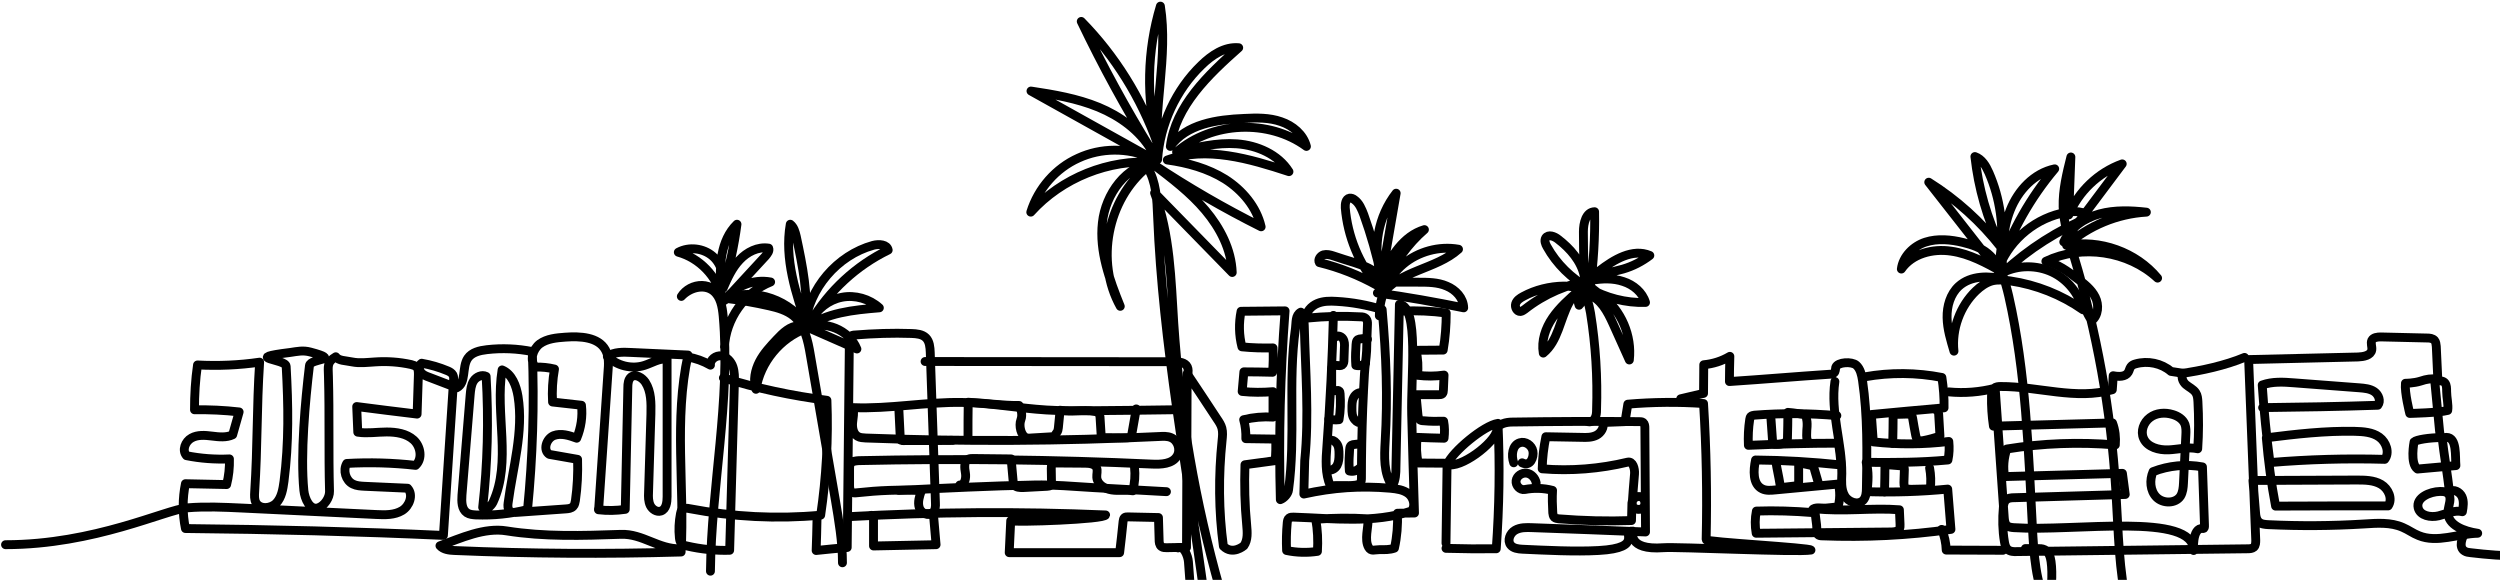
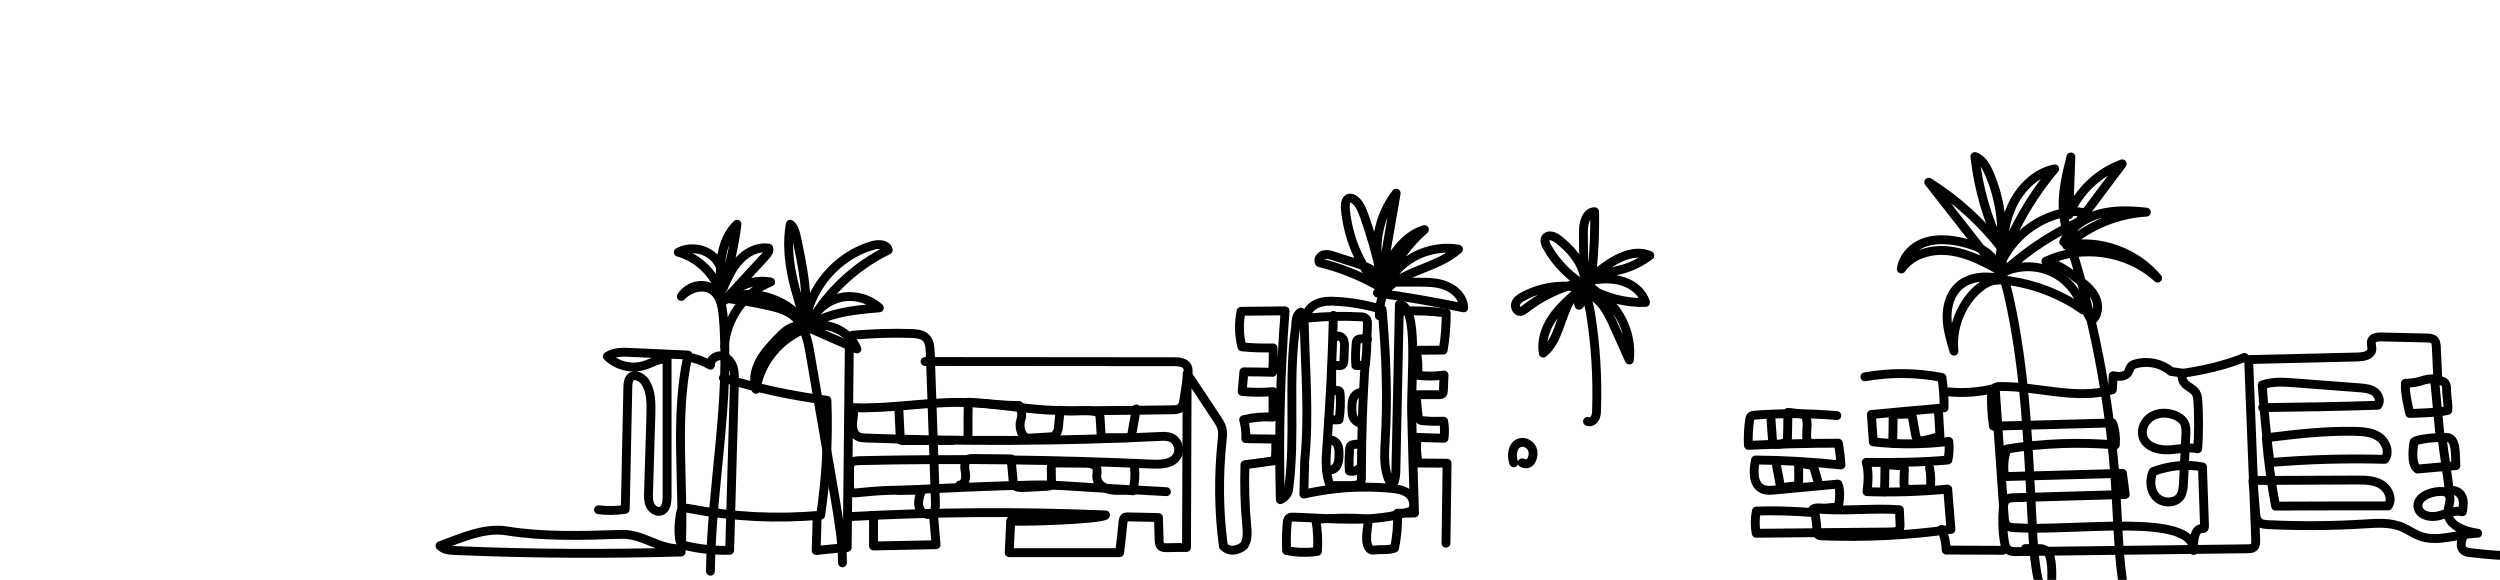
<svg xmlns="http://www.w3.org/2000/svg" width="845" height="196" viewBox="0 0 845 196" fill="none">
-   <path d="M1.871 184.105C31.909 184.105 56.114 172.231 63.332 171.649C69.456 171.139 75.581 171.43 81.778 171.721C96.942 172.45 112.034 173.178 127.199 173.907C130.188 174.052 133.323 174.125 135.875 172.596C138.427 171.066 139.812 167.205 137.771 165.02C132.886 164.801 128.074 164.583 123.189 164.364C121.877 164.291 120.492 164.219 119.325 163.636C116.846 162.47 115.825 158.974 117.211 156.643C124.939 156.206 132.74 156.424 140.468 157.299C142.874 155.113 142.218 150.888 139.812 148.703C137.406 146.518 133.907 146.008 130.699 146.008C127.491 146.008 124.137 146.591 120.929 146.081C120.783 143.167 120.71 140.253 120.564 137.412C127.345 138.287 134.198 139.161 140.979 139.962C141.124 135.518 141.27 131.075 141.416 126.632C141.416 125.757 141.416 124.811 140.906 124.155C140.395 123.572 139.666 123.427 138.937 123.208C134.927 122.334 130.771 122.042 126.689 122.334C124.137 122.48 121.585 122.844 119.033 122.334C116.555 121.824 114.513 121.97 113.492 120.586C110.43 122.407 110.941 123.718 111.014 127.287C111.378 140.18 111.014 153.146 111.378 166.04C111.451 168.225 109.628 170.993 107.514 171.649C104.744 172.523 102.994 168.662 102.702 165.748C101.536 153.656 103.14 135.664 104.598 123.572C104.889 121.023 115.825 121.897 104.889 118.983C102.411 118.327 100.588 118.765 98.109 119.129C81.559 121.168 96.578 121.241 96.724 123.791C97.453 137.048 97.672 149.577 95.995 162.689C95.63 165.311 95.193 168.152 93.37 170.046C91.547 171.94 87.829 172.231 86.517 169.9C85.933 168.808 86.006 167.497 86.079 166.258C87.1 150.67 86.736 137.995 87.756 122.407C80.83 123.427 73.758 123.718 66.759 123.354C66.03 128.38 65.738 133.479 65.738 138.505C70.769 138.432 75.799 138.651 80.83 139.233C80.101 141.783 79.372 144.405 78.643 146.955C76.528 147.975 73.977 147.683 71.644 147.392C69.311 147.101 66.759 146.882 64.718 148.047C62.603 149.213 61.437 152.2 63.041 154.021C67.78 154.968 72.664 155.332 77.549 155.113C77.622 158.027 77.33 160.941 76.601 163.782C71.935 163.709 67.342 163.563 62.676 163.49C61.655 168.444 61.655 173.615 62.676 178.642C91.766 178.933 120.783 179.661 149.873 180.973C151.04 163.563 152.133 146.154 153.3 128.671C153.373 128.016 153.373 127.287 153.081 126.704C152.717 126.049 151.988 125.612 151.258 125.32C148.488 124.155 145.499 123.281 142.51 122.771C141.562 123.354 141.562 124.883 142.218 125.757C142.874 126.704 144.041 127.142 145.061 127.506C148.196 128.671 151.258 129.91 154.393 131.075C157.674 129.4 156.07 124.155 158.112 121.096C159.497 119.056 162.122 118.473 164.6 118.182C169.704 117.599 174.88 117.818 179.911 118.837C180.64 136.684 180.057 154.531 178.307 172.231C172.62 173.688 166.715 174.271 160.882 174.052C159.789 173.98 158.695 173.907 157.82 173.324C155.997 172.086 155.997 169.536 156.143 167.351C157.091 156.06 157.966 144.77 158.914 133.479C159.06 131.876 159.205 130.128 160.08 128.744C160.955 127.36 162.851 126.486 164.309 127.214C165.184 142.002 164.819 156.789 163.142 171.503C164.163 172.668 165.986 171.139 166.642 169.755C172.985 156.06 167.298 139.889 169.704 125.029C173.058 126.413 174.516 130.419 175.099 133.989C176.995 145.935 173.349 157.954 171.745 169.973C171.6 170.92 171.6 172.013 172.256 172.668C172.912 173.324 173.933 173.251 174.807 173.178C180.276 172.814 185.744 172.377 191.212 172.013C192.159 171.94 193.107 171.867 193.763 171.139C194.274 170.629 194.347 169.828 194.492 169.172C195.149 164.583 195.367 159.921 195.222 155.259C192.014 154.676 188.806 154.166 185.671 153.584C183.411 152.127 184.65 148.266 187.129 147.246C189.608 146.299 192.378 147.173 194.93 148.12C196.388 144.624 196.971 140.763 196.534 136.975C193.253 136.611 190.045 136.247 186.764 135.883C186.546 132.168 186.764 128.453 187.42 124.738C185.306 124.228 183.192 124.009 181.005 124.082C178.89 121.897 180.057 118.036 182.463 116.215C184.869 114.467 188.077 114.175 191.066 113.957C196.096 113.593 202.221 113.884 204.627 118.255C205.866 120.44 205.72 123.135 205.501 125.685C204.481 141.055 203.387 156.497 202.366 171.867" stroke="black" stroke-width="3" stroke-miterlimit="10" stroke-linecap="round" stroke-linejoin="round" />
  <path d="M202.293 172.304C205.283 172.669 208.345 172.596 211.334 172.159C211.626 158.391 211.917 144.697 212.209 130.929C212.209 129.691 212.355 128.234 213.302 127.433C214.833 126.268 217.021 127.579 218.114 129.181C220.156 132.313 220.083 136.247 220.01 139.962C219.718 148.776 219.5 157.663 219.208 166.477C219.135 167.934 219.135 169.463 219.791 170.847C220.447 172.159 221.978 173.178 223.364 172.741C225.186 172.159 225.478 169.755 225.478 167.861C225.478 152.345 225.478 136.903 225.478 121.387C222.853 121.023 220.374 122.698 217.823 123.499C213.521 124.883 208.491 123.645 205.283 120.44C207.616 118.91 210.532 118.983 213.302 119.129C219.718 119.42 226.134 119.712 232.55 120.003C227.738 141.71 231.456 164.364 230.217 186.582C204.699 187.31 179.109 187.164 153.591 186.072C151.842 185.999 149.873 185.78 148.707 184.469C155.851 181.847 163.725 178.205 171.235 179.443C183.994 181.483 196.971 181.046 209.803 180.608C217.239 180.317 222.562 185.707 229.998 185.489" stroke="black" stroke-width="3" stroke-miterlimit="10" stroke-linecap="round" stroke-linejoin="round" />
  <path d="M232.404 120.659C235.102 121.096 237.726 122.043 240.132 123.427C239.914 121.606 241.955 120.003 243.851 120.294C245.673 120.586 247.131 122.188 247.715 123.937C248.298 125.685 248.298 127.579 248.225 129.473C247.715 148.339 247.131 167.133 246.621 185.999C241.809 186.145 236.924 185.635 232.185 184.542C231.456 184.396 230.727 184.178 230.29 183.668C229.852 183.158 229.707 182.43 229.634 181.774C229.342 179.079 229.488 176.311 229.998 173.616C230.071 173.179 230.217 172.669 230.509 172.304C231.165 171.649 232.258 171.722 233.133 171.94C247.642 174.708 262.588 175.509 277.388 174.125C279.284 161.305 280.013 148.266 279.502 135.3C267.618 133.77 255.953 131.294 244.507 127.724" stroke="black" stroke-width="3" stroke-miterlimit="10" stroke-linecap="round" stroke-linejoin="round" />
  <path d="M276.149 175.509C276.076 179.006 276.003 182.502 275.857 186.072C279.356 185.707 282.856 185.343 286.356 185.052C286.574 161.742 286.866 138.505 287.085 115.195C287.085 114.685 287.085 114.176 287.376 113.811C287.741 113.374 288.397 113.229 288.98 113.229C295.323 112.719 301.739 112.5 308.082 112.719C309.832 112.791 311.727 112.937 312.967 114.176C314.206 115.414 314.352 117.381 314.425 119.129C315.008 136.028 315.591 152.928 316.175 169.9C316.248 171.139 316.175 172.45 315.3 173.324C313.915 174.708 311.29 173.47 310.707 171.576C310.123 169.682 310.78 167.715 311.436 165.821C304.218 165.457 296.927 165.748 289.709 166.55C289.053 166.623 288.397 166.695 287.887 166.331C287.23 165.821 287.158 164.874 287.158 164.073C287.158 162.179 287.158 160.358 287.158 158.464C287.158 157.881 287.158 157.299 287.449 156.789C287.96 155.842 289.272 155.769 290.293 155.696C323.32 154.968 356.347 155.332 389.301 156.862C392.436 157.007 396.227 156.862 397.831 154.166C399.143 152.054 398.123 148.849 395.79 147.902C394.55 147.392 393.165 147.465 391.852 147.538C358.825 149.14 325.726 149.286 292.626 148.048C291.678 147.975 290.657 147.975 289.855 147.465C288.397 146.591 288.032 144.551 288.178 142.876C288.324 141.2 288.762 139.452 288.324 137.777C300.645 138.287 312.967 135.81 325.288 136.028C334.839 136.174 344.244 137.995 353.722 138.578C359.482 138.942 365.168 138.869 370.928 138.796C379.385 138.724 387.843 138.651 396.3 138.505C397.321 138.505 398.414 138.432 399.143 137.777C399.799 137.121 400.018 136.174 400.164 135.227C400.601 132.313 401.039 129.473 401.476 126.559C401.622 125.685 401.695 124.811 401.33 124.009C400.601 122.48 398.56 122.261 396.883 122.261C368.814 122.261 340.744 122.188 312.675 122.188" stroke="black" stroke-width="3" stroke-miterlimit="10" stroke-linecap="round" stroke-linejoin="round" />
  <path d="M450.689 106.6C450.324 121.314 449.595 136.029 448.501 150.743C448.137 155.332 447.845 160.067 449.668 164.292C452.438 163.855 455.282 164.365 458.052 164C458.636 163.928 459.219 163.782 459.656 163.418C460.167 162.908 460.167 162.106 460.167 161.378C460.167 153.584 460.312 145.862 460.604 138.068C460.75 134.135 460.969 130.274 461.187 126.34C461.333 123.791 461.771 121.241 461.916 118.619C461.989 115.56 462.062 112.573 462.208 109.514C462.281 108.203 461.771 107.256 460.385 107.11C453.459 106.746 448.356 106.891 441.429 107.547C441.429 105.362 443.179 103.468 445.221 102.594C447.262 101.72 449.522 101.72 451.782 101.865C457.032 102.157 462.208 103.104 467.166 104.633C468.551 120.295 469.061 134.28 468.186 149.14C467.895 154.312 467.603 159.994 470.592 164.292C471.759 162.325 471.832 159.994 471.832 157.736C472.196 139.452 472.634 121.169 472.998 102.885C479.779 103.468 476.789 127.725 477.154 140.326C477.446 151.326 477.737 162.398 478.102 173.397C476.206 173.397 474.238 173.47 472.342 173.47C472.488 177.403 472.196 181.41 471.321 185.271C469.717 185.853 468.041 185.78 466.291 185.78C464.541 185.78 463.447 186.509 462.573 184.979C461.114 182.357 462.5 178.35 462.427 175.364C456.521 175 450.616 175.072 444.71 175.51C445.366 179.079 445.512 182.721 445.293 186.363C441.867 186.873 438.294 186.8 434.868 186.072C434.722 182.94 434.795 179.807 435.086 176.675C435.159 176.092 435.232 175.437 435.743 175.072C436.107 174.781 436.69 174.781 437.201 174.781C450.543 175.218 464.322 176.966 477.008 172.742C478.539 171.139 477.81 168.298 476.133 166.914C474.383 165.53 472.123 165.239 469.863 165.02C459.802 164.146 450.543 164.802 440.7 166.987L440.992 155.696C442.523 140.545 441.211 125.321 440.846 110.096C440.773 108.494 440.7 106.746 439.68 105.507C437.784 106.527 438.149 108.931 437.857 111.043C435.305 129.109 438.003 147.538 435.524 165.603C435.378 166.914 433.993 168.444 432.753 168.881C432.17 147.611 432.753 126.268 434.357 105.07C429.4 105.143 424.442 105.143 419.484 105.216C418.682 109.15 418.755 113.302 419.776 117.235C423.275 117.599 426.775 117.672 430.275 117.599C430.42 120.367 430.347 123.135 430.129 125.831C426.921 125.758 423.713 125.685 420.432 125.685C420.213 127.87 420.068 130.128 419.849 132.314C423.275 132.678 426.775 132.678 430.275 132.386C430.275 135.227 430.275 138.141 430.275 140.982C426.994 140.763 423.567 141.055 420.359 141.856C420.942 143.968 421.161 146.081 421.088 148.266C424.442 148.339 427.796 148.339 431.149 148.412C431.295 150.816 431.222 153.292 431.004 155.696C427.577 156.133 424.223 156.643 420.797 157.08C420.578 163.855 420.724 170.702 421.38 177.476C421.599 179.88 421.817 182.502 420.432 184.469C420.432 184.469 416.641 187.747 413.506 184.615C411.902 172.742 411.829 160.722 413.068 148.849C413.214 147.465 413.36 146.081 412.996 144.697C412.704 143.604 412.048 142.584 411.392 141.638C408.038 136.539 404.684 131.439 401.257 126.34C401.185 145.935 401.112 165.457 401.039 185.052C398.779 185.052 396.591 185.052 394.331 185.125C393.748 185.125 393.092 185.125 392.581 184.761C391.852 184.251 391.78 183.231 391.78 182.43C391.707 179.953 391.634 177.476 391.561 174.927C388.134 174.854 384.708 174.781 381.281 174.708C380.843 174.708 380.406 174.708 380.114 174.927C379.75 175.218 379.677 175.728 379.604 176.238C379.239 179.734 378.875 183.304 378.437 186.8C375.521 186.8 344.025 186.8 341.109 186.8C341.255 183.231 341.473 179.589 341.619 176.019C343.077 176.602 373.48 175.582 373.698 174.053C344.754 172.814 315.737 173.033 286.793 174.635" stroke="black" stroke-width="3" stroke-miterlimit="10" stroke-linecap="round" stroke-linejoin="round" />
  <path d="M474.019 105.143C478.977 104.924 483.934 105.143 488.819 105.799C488.819 109.951 488.528 114.176 487.798 118.328C484.736 118.328 481.674 118.4 478.612 118.4C479.268 121.168 479.414 124.009 479.123 126.85C482.112 127.214 485.101 127.214 488.09 126.777C488.017 128.453 487.944 130.201 487.871 131.876C487.871 132.313 487.799 132.823 487.507 133.115C487.215 133.406 486.705 133.406 486.267 133.406C483.716 133.406 481.164 133.406 478.612 133.406C478.831 135.664 479.05 137.995 479.268 140.253C479.341 140.763 479.414 141.346 479.706 141.71C480.07 142.147 480.654 142.22 481.237 142.22C483.497 142.439 485.684 142.439 487.944 142.366C488.309 144.26 488.309 146.226 488.09 148.12C485.101 148.048 482.039 147.975 479.05 147.829C478.612 150.743 478.758 153.656 479.341 156.497C482.622 156.497 485.903 156.57 489.111 156.57C488.965 165.603 488.892 174.562 488.746 183.595" stroke="black" stroke-width="3" stroke-miterlimit="10" stroke-linecap="round" stroke-linejoin="round" />
-   <path d="M488.747 185.343C494.433 185.489 500.047 185.562 505.734 185.489C506.755 171.358 506.973 157.226 506.317 143.094C501.651 143.75 490.934 152.637 489.184 156.935C493.413 158.61 505.297 149.796 505.953 145.353C506.244 143.24 509.088 142.657 511.202 142.657C525.492 142.439 539.709 142.366 553.999 142.512C554.509 142.512 555.019 142.512 555.384 142.803C555.894 143.24 555.967 143.969 555.967 144.624C556.04 156.352 556.113 168.08 556.186 179.807C543.427 179.297 530.668 178.788 517.91 178.351C515.941 178.278 513.827 178.205 512.077 179.225C510.327 180.244 509.379 182.721 510.619 184.251C511.494 185.343 513.098 185.562 514.556 185.635C522.357 185.999 532.491 186.509 540.292 186.072C556.477 185.198 547.218 179.225 551.957 179.516C551.957 179.516 549.77 186.072 562.237 185.125C567.049 184.761 607.367 186.727 612.106 185.926C612.106 185.125 576.6 183.231 576.673 182.43C577.037 167.06 576.746 151.69 575.798 136.393C567.268 135.81 558.665 135.883 550.207 136.611C549.916 138.578 549.551 140.545 549.26 142.512C546.781 142.585 544.229 142.73 541.75 142.803C542.333 144.406 541.167 146.3 539.636 147.101C538.105 147.902 536.282 147.902 534.532 147.829C530.522 147.756 526.513 147.684 522.503 147.611C521.774 151.18 521.336 154.822 521.263 158.464C530.96 159.266 540.729 158.464 550.135 156.206C551.884 155.769 552.613 158.392 552.468 160.213C552.176 163.709 551.884 167.133 551.666 170.629C552.03 172.086 554.071 172.669 555.238 171.722C556.405 170.775 556.113 168.662 554.801 168.007C553.488 167.351 551.666 168.444 551.593 169.974C551.52 171.94 551.52 173.98 551.447 175.947C543.281 176.238 535.043 176.02 526.877 175.364C526.367 175.291 525.711 175.218 525.346 174.854C524.981 174.49 524.909 173.834 524.836 173.324C524.69 170.775 524.617 168.298 524.763 165.749C521.701 164.947 518.42 164.875 515.358 165.457C513.754 165.749 512.223 164.073 512.441 162.471C512.66 160.868 514.41 159.703 516.014 159.921C517.618 160.14 518.93 161.597 519.222 163.199" stroke="black" stroke-width="3" stroke-miterlimit="10" stroke-linecap="round" stroke-linejoin="round" />
-   <path d="M568.07 134.79C570.621 134.208 573.246 133.552 575.798 132.969C575.798 129.764 575.871 126.486 575.871 123.281C579.006 122.99 581.995 122.043 584.692 120.44C584.62 123.281 584.547 126.122 584.547 128.963C596.649 128.162 606.565 127.287 618.594 126.486C619.105 126.486 619.615 126.413 619.907 126.049C620.417 125.612 620.344 124.811 620.49 124.155C621.073 122.334 625.958 122.116 627.416 123.427C628.801 124.665 629.239 126.705 629.53 128.599C631.28 140.618 631.061 152.855 630.843 165.02C630.843 166.477 630.697 168.08 629.749 169.099C627.999 170.92 624.646 169.682 623.479 167.497C622.24 165.312 622.458 162.616 622.531 160.067C622.604 149.65 618.667 139.307 620.198 128.963" stroke="black" stroke-width="3" stroke-miterlimit="10" stroke-linecap="round" stroke-linejoin="round" />
  <path d="M630.332 127.36C638.935 125.831 647.757 125.903 656.36 127.579C656.871 131.002 657.162 134.426 657.089 137.85C648.924 138.578 640.685 139.307 632.52 140.108C632.738 143.167 632.957 146.227 633.176 149.359C641.633 150.306 650.236 150.233 658.693 149.213C658.912 151.326 658.839 153.438 658.402 155.478C648.997 156.352 640.175 156.352 630.77 156.279C631.718 159.338 631.426 162.981 631.061 166.186C640.175 166.477 649.288 166.186 658.329 165.312C658.693 169.828 659.058 174.417 659.422 178.933C644.987 180.973 630.405 181.701 615.824 181.118C615.313 181.118 614.803 181.046 614.439 180.681C614.074 180.317 614.074 179.807 614.074 179.297C614.147 176.602 613.418 174.635 613.491 171.94C622.75 173.033 632.957 171.576 641.998 172.304C642.07 173.907 642.143 175.51 642.216 177.185C642.216 177.768 642.289 178.423 641.925 178.933C641.414 179.662 640.394 179.734 639.446 179.807C624.135 179.953 608.898 180.099 593.587 180.244C593.15 177.768 593.15 175.218 593.66 172.742C600.003 172.523 606.346 172.742 612.616 173.251C612.033 171.576 614.147 171.576 615.97 171.722C617.719 171.867 619.396 171.357 621.146 171.43C621.656 171.43 620.782 171.357 621.146 170.993C621.438 170.702 621.511 170.265 621.583 169.901C621.875 168.298 621.875 166.623 621.656 165.02C621.583 164.656 621.511 164.219 621.292 164C620.854 163.563 621.656 163.563 621 163.636C614.001 164.292 607.002 164.947 600.003 165.603C598.545 165.749 596.941 165.894 595.628 165.239C592.348 163.636 592.639 158.974 593.368 155.478C602.992 155.551 612.616 156.133 622.24 157.153C622.094 154.676 621.802 152.2 621.365 149.796C611.231 149.796 601.097 150.087 590.962 150.524C590.817 147.611 590.962 144.624 591.4 141.783C591.473 141.419 591.546 140.982 591.764 140.763C592.056 140.472 592.566 140.399 593.004 140.326C602.263 139.598 611.595 139.671 620.854 140.472" stroke="black" stroke-width="3" stroke-miterlimit="10" stroke-linecap="round" stroke-linejoin="round" />
  <path d="M658.693 132.459C663.943 132.969 669.265 132.532 674.368 131.221C675.389 145.79 676.41 160.358 677.431 174.927C677.503 175.874 677.649 176.966 678.305 177.622C678.962 178.205 679.836 178.278 680.711 178.35C701.344 179.734 741.443 172.96 741.443 186.072C741.443 186.727 740.714 178.059 744.651 178.642C745.307 178.715 745.089 177.403 745.089 176.748C744.87 170.411 744.651 164.146 744.432 157.809C738.891 156.789 732.986 157.372 727.737 159.411C726.497 162.252 726.716 165.894 728.903 168.08C731.09 170.265 735.319 170.265 736.996 167.715C737.798 166.404 737.944 164.802 738.017 163.272C738.308 157.809 738.527 152.418 738.819 146.955C738.891 145.79 738.891 144.551 738.527 143.459C737.871 141.71 736.121 140.618 734.371 140.108C731.819 139.307 728.83 139.525 726.716 141.128C724.529 142.73 723.435 145.79 724.529 148.193C725.841 151.18 729.705 152.2 732.986 152.054C736.267 151.908 739.62 150.961 742.828 151.69C743.193 146.372 743.193 141.128 742.901 135.81C742.828 134.717 742.755 133.625 742.172 132.751C741.37 131.512 739.912 130.93 738.819 129.983C737.725 129.036 736.996 127.142 738.089 126.195C736.631 125.976 735.246 125.758 733.788 125.539C730.58 122.771 725.914 121.824 721.831 122.99C721.248 123.135 720.592 123.427 720.227 123.937C719.79 124.519 719.717 125.248 719.352 125.831C718.404 127.433 716.071 127.36 714.249 126.996C714.176 128.599 714.103 130.128 713.957 131.731C701.782 135.3 688.877 130.565 676.191 130.638C675.389 130.638 674.587 130.711 674.004 131.221C673.275 131.804 673.202 132.896 673.129 133.843C673.056 137.267 673.275 140.618 673.785 144.041C687.2 143.677 700.615 143.313 714.03 142.949C714.905 145.28 715.196 147.829 714.978 150.379C702.729 149.359 690.408 149.796 678.305 151.763C677.285 154.749 676.993 158.027 677.576 161.087C690.846 160.722 704.115 160.358 717.384 159.994C717.675 162.398 718.04 164.729 718.332 167.133C705.864 167.497 693.324 167.861 680.857 168.225C679.836 168.225 678.67 168.298 677.941 169.099C677.358 169.682 677.212 170.629 677.139 171.43C676.774 175.364 676.847 179.297 677.503 183.158C677.649 184.032 677.868 184.979 678.524 185.635C679.326 186.436 680.638 186.509 681.805 186.436C707.76 186.145 733.788 185.78 759.743 185.489C760.472 185.489 761.274 185.416 761.784 184.979C762.44 184.396 762.441 183.377 762.441 182.575C761.639 162.252 760.837 141.856 760.035 121.533C772.356 121.241 784.677 120.95 796.999 120.659C798.894 120.586 801.373 120.149 801.665 118.255C801.81 117.162 801.227 116.07 801.665 115.05C802.175 114.03 803.56 113.884 804.727 113.884C809.903 114.03 815.152 114.103 820.329 114.248C821.204 114.248 822.224 114.321 822.881 115.05C823.318 115.56 823.391 116.361 823.464 117.089C823.61 120.732 823.828 124.374 823.974 128.089C821.568 127.943 820.329 128.089 818.142 128.817C815.881 129.546 813.038 129.546 813.038 129.546C812.674 132.532 814.496 139.744 814.496 139.744C814.496 139.744 824.412 139.525 827.328 138.724C827.62 136.83 826.963 134.426 826.963 132.314C826.963 130.128 826.891 128.089 822.954 128.89C823.464 134.426 824.047 140.035 824.558 145.571C824.63 146.299 824.703 147.028 825.141 147.611C825.651 148.266 826.016 147.829 826.891 147.829C830.536 147.829 829.807 154.385 830.098 157.372C826.016 157.736 821.204 158.173 817.121 158.537C814.496 156.716 815.954 149.359 815.954 149.359C816.683 148.63 821.058 147.902 825.432 147.902C826.089 153.729 827.255 160.358 827.911 166.186C829.296 165.166 831.411 166.258 832.14 167.861C832.869 169.464 832.577 171.285 832.286 172.96C829.588 172.304 826.891 173.688 824.266 174.344C821.568 175 817.996 174.344 817.34 171.649C816.538 168.225 821.204 166.186 824.703 166.113C825.578 166.113 826.599 166.113 827.255 166.696C829.005 168.08 827.547 170.775 827.401 173.033C827.255 177.549 832.942 179.589 837.462 180.244C830.755 180.39 823.756 183.595 817.558 181.046C815.663 180.317 814.059 179.079 812.163 178.278C808.08 176.456 803.414 176.821 798.894 177.112C788.177 177.768 777.386 177.841 766.669 177.331C765.503 177.258 764.19 177.185 763.388 176.311C762.586 175.51 762.44 174.271 762.368 173.179C762.076 169.609 761.784 165.967 761.493 162.398C773.158 162.325 784.75 162.325 796.415 162.252C799.259 162.252 802.321 162.252 804.8 163.709C807.278 165.166 808.809 168.589 807.206 170.993C794.52 170.993 781.834 170.993 769.148 171.066C767.69 163.418 766.669 155.696 766.013 147.975C775.928 146.737 785.917 145.571 795.905 145.79C798.821 145.862 801.883 146.081 804.216 147.756C806.549 149.432 807.789 153.001 806.039 155.259C793.134 154.895 780.157 155.259 767.252 156.352C766.086 147.611 765.211 138.869 764.628 130.128C768.054 128.89 771.773 129.108 775.418 129.4C782.782 129.983 790.072 130.493 797.436 131.075C799.186 131.221 801.081 131.367 802.54 132.386C803.998 133.406 804.8 135.592 803.706 136.976C790.729 137.413 777.751 137.631 764.774 137.777" stroke="black" stroke-width="3" stroke-miterlimit="10" stroke-linecap="round" stroke-linejoin="round" />
  <path d="M833.452 179.589C832.067 181.701 830.9 185.052 833.088 186.29C833.671 186.654 834.327 186.727 834.983 186.8C840.67 187.456 846.357 188.038 852.043 187.674C861.813 187.019 871.51 183.522 881.061 185.343C891.341 187.31 899.871 195.25 910.296 196.27" stroke="black" stroke-width="3" stroke-miterlimit="10" stroke-linecap="round" stroke-linejoin="round" />
  <path d="M656.287 178.933C657.235 181.118 657.745 183.522 657.818 185.926C664.234 185.926 670.65 185.999 676.993 185.999" stroke="black" stroke-width="3" stroke-miterlimit="10" stroke-linecap="round" stroke-linejoin="round" />
  <path d="M598.545 140.982C598.764 144.041 598.909 146.154 599.128 149.14C599.128 149.432 599.201 149.796 599.42 150.014C599.566 150.16 599.784 150.16 600.003 150.16C601.753 150.306 604.159 149.869 604.159 148.193C604.232 144.915 604.305 142.657 604.305 139.379C605.909 139.452 610.21 140.181 610.21 140.181C610.21 140.181 610.939 141.638 610.793 144.187C610.72 145.28 610.283 149.359 611.377 149.432" stroke="black" stroke-width="3" stroke-miterlimit="10" stroke-linecap="round" stroke-linejoin="round" />
  <path d="M639.738 149.869C639.81 146.591 639.883 143.313 639.883 140.035C641.414 140.035 642.873 140.035 644.404 139.962C644.987 139.962 645.57 139.962 646.008 140.326C646.372 140.618 646.445 141.128 646.518 141.638C646.81 143.386 647.101 145.134 647.466 146.955C647.612 147.611 647.757 148.412 648.341 148.776C648.851 149.14 649.507 148.995 650.09 148.922C651.986 148.558 653.882 148.048 655.704 147.392C655.558 144.916 655.413 142.439 655.267 139.962C655.194 139.379 654.975 138.578 654.392 138.505" stroke="black" stroke-width="3" stroke-miterlimit="10" stroke-linecap="round" stroke-linejoin="round" />
  <path d="M600.222 155.915C600.732 159.193 601.169 160.65 601.68 163.928C601.753 164.219 601.753 164.51 602.044 164.656C602.19 164.729 602.409 164.729 602.628 164.729C603.867 164.583 605.179 164.437 606.419 164.292C606.783 164.219 607.221 164.219 607.512 163.928C607.95 163.563 607.95 162.981 607.95 162.398C607.95 159.775 607.95 158.974 607.95 156.352C609.116 156.643 610.356 156.935 611.522 157.153C611.96 157.226 612.397 157.372 612.762 157.663C613.126 157.954 613.272 158.464 613.345 158.901C613.855 160.577 614.293 162.252 614.803 163.928" stroke="black" stroke-width="3" stroke-miterlimit="10" stroke-linecap="round" stroke-linejoin="round" />
  <path d="M636.967 166.258C637.04 163.199 637.113 160.067 637.113 157.007C638.863 157.153 640.685 157.299 642.435 157.444C642.8 157.444 643.237 157.517 643.456 157.809C643.674 158.1 643.675 158.464 643.675 158.756C643.602 160.212 643.602 161.669 643.529 163.126C643.529 163.636 643.529 164.219 643.82 164.656C644.258 165.311 645.206 165.384 646.08 165.384C648.195 165.311 650.309 165.311 652.423 165.239C652.715 162.908 652.642 160.504 652.205 158.173" stroke="black" stroke-width="3" stroke-miterlimit="10" stroke-linecap="round" stroke-linejoin="round" />
  <path d="M449.158 141.638C450.251 141.929 451.418 142.002 452.584 141.856C453.095 138.942 453.168 135.956 452.949 132.969C452.949 132.678 452.876 132.386 452.657 132.168C452.147 131.658 451.199 132.314 450.616 131.949C450.178 131.731 450.106 131.075 450.106 130.638C450.106 128.817 450.106 126.996 450.106 125.102C450.106 124.738 450.106 124.301 450.324 123.937C451.053 122.99 452.73 124.01 453.678 123.354C454.188 122.99 454.261 122.261 454.261 121.606C454.334 120.222 454.334 118.838 454.407 117.454C454.48 116.434 454.48 115.341 453.897 114.467C453.313 113.593 451.928 113.229 451.272 113.957" stroke="black" stroke-width="3" stroke-miterlimit="10" stroke-linecap="round" stroke-linejoin="round" />
  <path d="M460.604 132.824C459.438 132.387 458.125 133.188 457.542 134.353C456.959 135.446 456.959 136.757 456.959 137.996C456.959 139.307 456.959 140.836 457.907 141.856C458.781 142.876 459.219 142.876 460.167 142.876" stroke="black" stroke-width="3" stroke-miterlimit="10" stroke-linecap="round" stroke-linejoin="round" />
  <path d="M448.866 158.756C450.032 159.193 451.345 158.391 451.928 157.299C452.511 156.206 452.584 154.895 452.584 153.657C452.584 152.345 452.584 150.816 451.709 149.796C450.834 148.776 450.397 148.776 449.522 148.776" stroke="black" stroke-width="3" stroke-miterlimit="10" stroke-linecap="round" stroke-linejoin="round" />
  <path d="M461.552 122.698C460.677 123.499 459.438 123.791 458.271 123.499C458.125 121.606 458.125 119.784 458.271 117.891C458.344 117.162 458.271 115.705 458.636 115.123C459.073 114.467 459.656 114.613 460.531 114.467C461.115 114.394 461.698 114.321 462.208 114.685" stroke="black" stroke-width="3" stroke-miterlimit="10" stroke-linecap="round" stroke-linejoin="round" />
  <path d="M459.365 158.391C458.49 159.193 457.25 159.484 456.084 159.193C455.938 157.299 455.938 155.478 456.084 153.584C456.157 152.855 456.084 151.398 456.449 150.816C456.886 150.16 457.469 150.306 458.344 150.16C458.927 150.087 459.511 150.014 460.021 150.379" stroke="black" stroke-width="3" stroke-miterlimit="10" stroke-linecap="round" stroke-linejoin="round" />
  <path d="M303.781 137.704C303.926 141.127 304.145 144.624 304.291 148.048C304.291 148.339 304.364 148.63 304.51 148.776C304.728 148.922 304.947 148.922 305.239 148.922C310.78 148.922 316.393 148.922 321.934 148.849" stroke="black" stroke-width="3" stroke-miterlimit="10" stroke-linecap="round" stroke-linejoin="round" />
  <path d="M327.184 147.975C327.184 143.386 327.184 140.618 327.257 135.956C333.308 136.247 338.922 137.121 344.463 137.048C344.973 137.922 345.775 140.035 345.046 141.929C344.317 143.823 345.046 147.319 346.942 147.975C347.452 148.12 347.962 148.12 348.473 148.048C351.389 147.902 352.92 147.756 355.836 147.61C356.638 147.538 356.711 146.736 357.221 146.154C357.586 145.717 357.659 145.134 357.732 144.551C357.951 142.584 358.096 140.618 358.315 138.651C362.252 139.379 366.189 138.287 370.053 139.088C370.563 139.161 371.147 139.306 371.438 139.743C371.657 140.108 371.73 140.545 371.803 140.909C371.949 142.584 372.094 146.226 372.24 147.902C375.084 147.902 377.927 147.975 380.77 147.975C381.208 147.975 381.718 147.975 382.083 147.683C382.447 147.392 382.52 146.955 382.593 146.518C383.104 143.75 383.541 140.982 384.051 138.214" stroke="black" stroke-width="3" stroke-miterlimit="10" stroke-linecap="round" stroke-linejoin="round" />
  <path d="M303.781 165.749C320.185 164.947 334.985 164.219 349.639 163.928C356.201 163.782 362.835 164.437 369.397 164.802C377.709 165.239 385.947 165.749 394.258 166.186" stroke="black" stroke-width="3" stroke-miterlimit="10" stroke-linecap="round" stroke-linejoin="round" />
  <path d="M324.413 163.927C326.163 163.927 326.6 161.524 326.309 159.848C326.017 158.173 325.725 155.915 327.329 155.186C327.84 154.968 328.423 154.968 328.933 154.968C333.235 155.041 337.463 155.041 341.765 155.113C341.984 157.517 342.202 159.994 342.421 162.398C342.494 162.908 342.494 163.418 342.786 163.855C343.369 164.802 344.681 164.802 345.775 164.802C348.545 164.656 351.316 164.51 354.013 164.365C354.378 164.365 354.815 164.292 355.107 164C355.399 163.709 355.399 163.199 355.399 162.762C355.399 161.305 355.326 159.775 355.326 158.319C355.326 157.809 355.326 157.226 355.69 156.862C356.055 156.497 356.638 156.497 357.148 156.497C360.356 156.497 363.564 156.57 366.772 156.57C368.23 156.57 370.053 156.789 370.636 158.1C371.074 159.047 370.636 160.212 370.709 161.305C370.855 163.709 373.334 165.239 375.74 165.603C378.073 165.967 380.552 165.53 382.885 165.894C383.541 163.272 383.76 160.577 383.468 157.954" stroke="black" stroke-width="3" stroke-miterlimit="10" stroke-linecap="round" stroke-linejoin="round" />
  <path d="M294.375 174.271C294.813 173.907 295.25 174.708 295.25 175.291C295.25 178.35 295.25 181.41 295.25 184.542L316.394 184.105L315.446 173.178" stroke="black" stroke-width="3" stroke-miterlimit="10" stroke-linecap="round" stroke-linejoin="round" />
  <path d="M511.639 156.425C510.764 153.948 511.129 150.451 513.681 149.65C515.576 148.995 517.764 150.524 518.128 152.491C518.493 154.458 517.326 157.881 514.483 156.425" stroke="black" stroke-width="3" stroke-miterlimit="10" stroke-linecap="round" stroke-linejoin="round" />
  <path d="M737.069 126.268C743.995 125.321 752.233 123.5 758.649 120.804" stroke="black" stroke-width="3" stroke-miterlimit="10" stroke-linecap="round" stroke-linejoin="round" />
-   <path d="M398.195 185.198C400.018 184.178 401.549 187.82 401.695 189.932C401.987 194.23 402.351 198.528 402.643 202.826C402.788 204.574 403.445 206.832 405.194 206.759C407.09 206.686 407.455 204.064 407.163 202.17C401.403 159.193 393.019 116.507 391.269 73.238C391.05 67.483 390.832 61.364 387.77 56.484C374.282 67.41 370.199 88.389 378.656 103.541C375.011 94.508 371.511 84.966 372.605 75.277C373.626 65.589 380.625 55.828 390.321 54.881C374.792 53.716 358.825 60.126 348.4 71.708C350.879 63.695 356.857 56.848 364.512 53.424C372.095 49.928 381.208 49.855 388.863 53.279C375.375 45.776 361.96 38.273 348.473 30.77C356.201 31.936 364.002 33.247 371.293 36.233C378.51 39.22 385.218 44.028 389.228 50.802C380.552 36.743 372.605 22.175 365.46 7.242C376.906 18.897 385.728 33.101 391.196 48.471C387.332 33.32 387.697 17.076 392.217 2.07C394.915 19.188 389.665 36.67 391.269 53.934C392.071 41.988 397.466 30.333 406.069 22.029C409.496 18.678 413.87 15.692 418.682 16.129C408.329 25.307 397.32 35.796 395.571 49.491C400.893 41.915 411.319 40.386 420.578 40.021C424.734 39.803 429.035 39.73 432.972 41.114C436.909 42.425 440.554 45.412 441.575 49.491C428.816 40.167 409.569 41.041 397.685 51.385C404.392 49.782 411.246 48.107 418.099 48.617C424.952 49.127 432.024 52.186 435.67 58.014C422.328 53.643 407.746 49.345 394.55 54.08C401.403 55.027 408.257 56.921 414.089 60.563C419.922 64.278 424.734 69.96 426.265 76.661C413.725 70.397 401.549 63.331 389.884 55.61C396.081 60.344 402.351 65.079 407.382 71.052C412.412 77.026 416.203 84.31 416.495 92.104C407.746 83.144 398.997 74.185 390.248 65.225C395.498 79.211 395.789 94.435 396.737 109.295C398.779 139.671 404.028 169.901 412.339 199.183" stroke="black" stroke-width="3" stroke-miterlimit="10" stroke-linecap="round" stroke-linejoin="round" />
  <path d="M536.573 142.439C537.448 142.876 538.542 142.293 539.052 141.419C539.563 140.545 539.636 139.525 539.636 138.578C540 127.651 539.344 116.652 537.594 105.798C537.084 102.812 536.282 99.461 533.73 97.786C532.199 96.839 530.376 96.693 528.554 96.693C523.815 96.766 519.003 97.931 514.847 100.19C513.753 100.772 512.66 101.501 512.295 102.666C511.931 103.832 512.733 105.361 513.899 105.289C514.483 105.216 514.92 104.852 515.357 104.56C521.919 99.388 529.793 95.965 538.032 94.726C541.604 94.144 545.249 93.998 548.676 95.163C552.103 96.256 555.165 98.806 556.186 102.229C542.771 102.666 529.356 95.091 522.867 83.363C522.357 82.489 521.919 81.323 522.429 80.449C523.304 79.065 525.419 79.866 526.658 80.886C530.741 84.018 534.386 88.171 535.48 93.269C535.699 94.144 535.771 95.091 535.48 95.965C535.115 96.912 534.313 97.64 533.584 98.296C530.376 101.064 527.168 103.905 524.762 107.401C522.357 110.898 520.898 115.195 521.627 119.347C526.658 115.268 527.241 107.911 530.376 102.229C532.782 97.931 536.646 94.653 540.51 91.594C545.468 87.733 551.884 83.873 557.644 86.349C554.946 88.389 551.884 89.992 548.603 90.939C545.104 91.958 541.385 92.395 538.177 94.144C534.969 95.892 532.491 99.752 533.73 103.176C534.824 102.302 534.386 100.044 535.699 99.534C536.136 99.388 536.573 99.461 536.938 99.607C541.094 100.991 543.354 105.361 545.177 109.368C546.999 113.447 548.895 117.599 550.717 121.678C551.665 113.52 548.02 104.924 541.385 99.898C539.49 98.514 537.375 97.203 536.282 95.163C535.553 93.707 535.48 92.031 535.407 90.429C535.261 86.422 535.188 82.416 535.188 78.337C535.188 75.423 536.063 71.635 538.979 71.562C539.125 80.231 538.615 88.826 537.448 97.421" stroke="black" stroke-width="3" stroke-miterlimit="10" stroke-linecap="round" stroke-linejoin="round" />
  <path d="M284.751 190.224C284.751 183.085 283.512 175.947 282.346 168.954C279.502 152.637 276.732 136.247 273.888 119.93C273.086 115.123 271.993 109.951 268.274 106.819C265.941 104.925 262.952 104.05 260.036 103.395C255.224 102.302 250.266 101.428 245.309 100.845C255.224 97.13 267.472 101.428 272.868 110.533C269.003 99.316 265.066 87.515 267.108 75.787C268.347 76.734 268.785 78.41 269.149 79.939C271.264 89.846 273.378 99.971 272.066 110.024C273.378 97.495 283.002 86.277 295.104 82.926C297.073 82.416 299.843 82.562 300.208 84.528C289.418 89.773 280.304 98.223 274.18 108.494C276.148 104.415 280.085 101.355 284.533 100.481C288.98 99.607 293.865 100.991 297.219 104.05C288.47 104.779 279.21 105.653 272.211 110.898C278.627 108.057 287.084 111.48 289.636 117.963C284.606 115.778 279.575 113.52 274.544 111.335C273.086 110.679 271.555 110.024 270.024 110.096C267.035 110.169 264.629 112.5 262.588 114.686C260.4 117.017 258.14 119.42 256.682 122.261C255.224 125.102 254.495 128.526 255.516 131.585C256.974 122.407 263.681 114.248 272.43 111.043" stroke="black" stroke-width="3" stroke-miterlimit="10" stroke-linecap="round" stroke-linejoin="round" />
  <path d="M684.576 185.416C685.961 185.416 687.346 185.416 688.658 185.416C689.46 185.416 690.335 185.416 691.064 185.781C692.522 186.509 693.033 188.257 693.252 189.787C693.835 193.793 693.47 200.713 692.158 204.501C688.002 197.727 687.419 186.582 686.981 178.642C685.596 152.346 684.794 125.831 678.962 100.117C677.722 94.8 676.118 89.191 671.89 85.694C669.557 83.727 666.567 82.708 663.578 81.979C659.423 80.959 654.902 80.522 650.819 81.834C646.737 83.145 643.164 86.714 642.654 90.939C646.226 85.767 653.225 83.946 659.495 84.893C665.693 85.767 671.379 88.899 676.847 91.959C676.629 84.893 676.847 77.536 679.472 70.98C682.097 64.351 687.492 58.524 694.491 57.067C686.325 66.755 679.982 77.973 675.827 89.919C679.618 80.595 688.44 73.457 698.355 71.781C701.198 71.271 704.406 71.344 706.448 73.311C695.657 77.754 685.669 84.092 677.139 92.031C682.242 89.555 688.44 89.555 693.616 91.959C698.72 94.362 702.656 99.17 704.042 104.706C696.751 99.607 688.294 96.256 679.472 94.945C677.431 94.654 675.316 94.435 673.275 94.945C671.233 95.528 669.411 96.839 667.88 98.296C662.485 103.468 659.641 111.262 660.443 118.692C659.35 114.977 658.183 111.262 658.11 107.329C658.037 103.468 659.204 99.389 662.047 96.766C666.13 93.051 672.327 93.124 677.649 94.435C669.046 83.509 660.516 72.51 651.913 61.583C661.245 67.411 669.557 74.913 676.337 83.582C671.671 73.966 668.682 63.55 667.515 52.915C669.848 53.716 671.233 56.047 672.254 58.378C676.045 67.046 677.431 76.734 676.118 86.058" stroke="black" stroke-width="3" stroke-miterlimit="10" stroke-linecap="round" stroke-linejoin="round" />
  <path d="M703.167 100.117C704.114 103.031 705.354 105.799 706.958 108.421C709.291 106.673 709.51 103.031 708.197 100.408C706.885 97.786 704.479 95.892 702.073 94.144C698.865 91.667 695.438 89.191 691.501 88.316C703.677 82.489 719.352 84.82 729.267 93.998C721.977 85.184 709.728 80.814 698.501 82.926C705.864 76.297 715.561 72.291 725.476 71.708C720.227 71.125 714.759 70.907 709.655 72.291C704.552 73.675 699.74 76.953 697.553 81.76C704.114 72.947 710.749 64.205 717.311 55.391C709.218 58.305 702.51 64.715 699.23 72.655C699.448 66.099 699.74 59.543 699.959 53.06C698.573 58.596 697.188 64.205 697.334 69.96C697.553 75.642 699.303 81.105 700.979 86.568C708.708 112.136 713.519 138.651 715.123 165.384C716.144 181.483 715.998 191.244 719.279 207.123" stroke="black" stroke-width="3" stroke-miterlimit="10" stroke-linecap="round" stroke-linejoin="round" />
  <path d="M466.218 106.746C466.218 100.117 469.28 93.488 474.311 89.263C479.341 85.038 486.413 83.072 492.975 84.237C485.393 91.084 472.78 91.376 467.02 99.753C468.259 97.349 467.166 94.217 465.124 92.323C463.083 90.502 460.386 89.627 457.761 88.753C455.428 88.025 453.022 87.296 450.689 86.495C449.595 86.131 448.429 85.84 447.335 86.131C446.241 86.495 445.367 87.806 445.95 88.753C452.803 90.429 459.365 93.051 465.489 96.475C459.292 89.118 455.501 79.867 454.699 70.251C454.626 68.94 454.845 67.192 456.157 66.973C456.74 66.9 457.323 67.119 457.761 67.483C459.438 68.649 460.24 70.688 460.969 72.582C463.375 79.284 465.343 86.204 466.801 93.124C463.812 83.727 465.854 73.019 471.905 65.298C470.301 74.695 468.624 84.091 467.02 93.488C470.009 86.787 474.311 79.721 481.456 77.608C475.915 82.416 471.467 88.608 468.624 95.382C472.196 95.382 475.769 95.382 479.269 95.382C482.549 95.382 485.976 95.382 488.965 96.693C492.027 97.931 494.652 100.7 494.725 104.05C485.028 102.084 475.331 100.335 465.562 99.024" stroke="black" stroke-width="3" stroke-miterlimit="10" stroke-linecap="round" stroke-linejoin="round" />
  <path d="M240.132 193.065C240.424 164.292 246.986 135.519 244.434 106.819C244.142 103.686 243.559 100.263 241.08 98.296C237.872 95.819 232.988 97.276 230.29 100.19C231.748 97.859 234.519 96.402 237.289 96.475C240.06 96.548 242.684 98.223 244.069 100.627C242.32 93.343 236.414 87.224 229.269 85.257C232.915 83.29 237.727 83.873 240.862 86.568C243.997 89.263 245.163 93.998 243.705 97.859C243.049 90.065 243.486 81.251 249.1 75.787C248.152 83.072 246.548 90.283 244.434 97.349C245.892 93.998 247.423 90.575 249.975 87.879C252.454 85.184 256.172 83.29 259.817 83.873C260.182 84.82 259.38 85.767 258.724 86.568C254.131 91.522 249.538 96.548 244.944 101.501C248.371 96.693 254.714 94.217 260.474 95.309C251.652 98.806 245.309 107.838 244.871 117.308" stroke="black" stroke-width="3" stroke-miterlimit="10" stroke-linecap="round" stroke-linejoin="round" />
</svg>